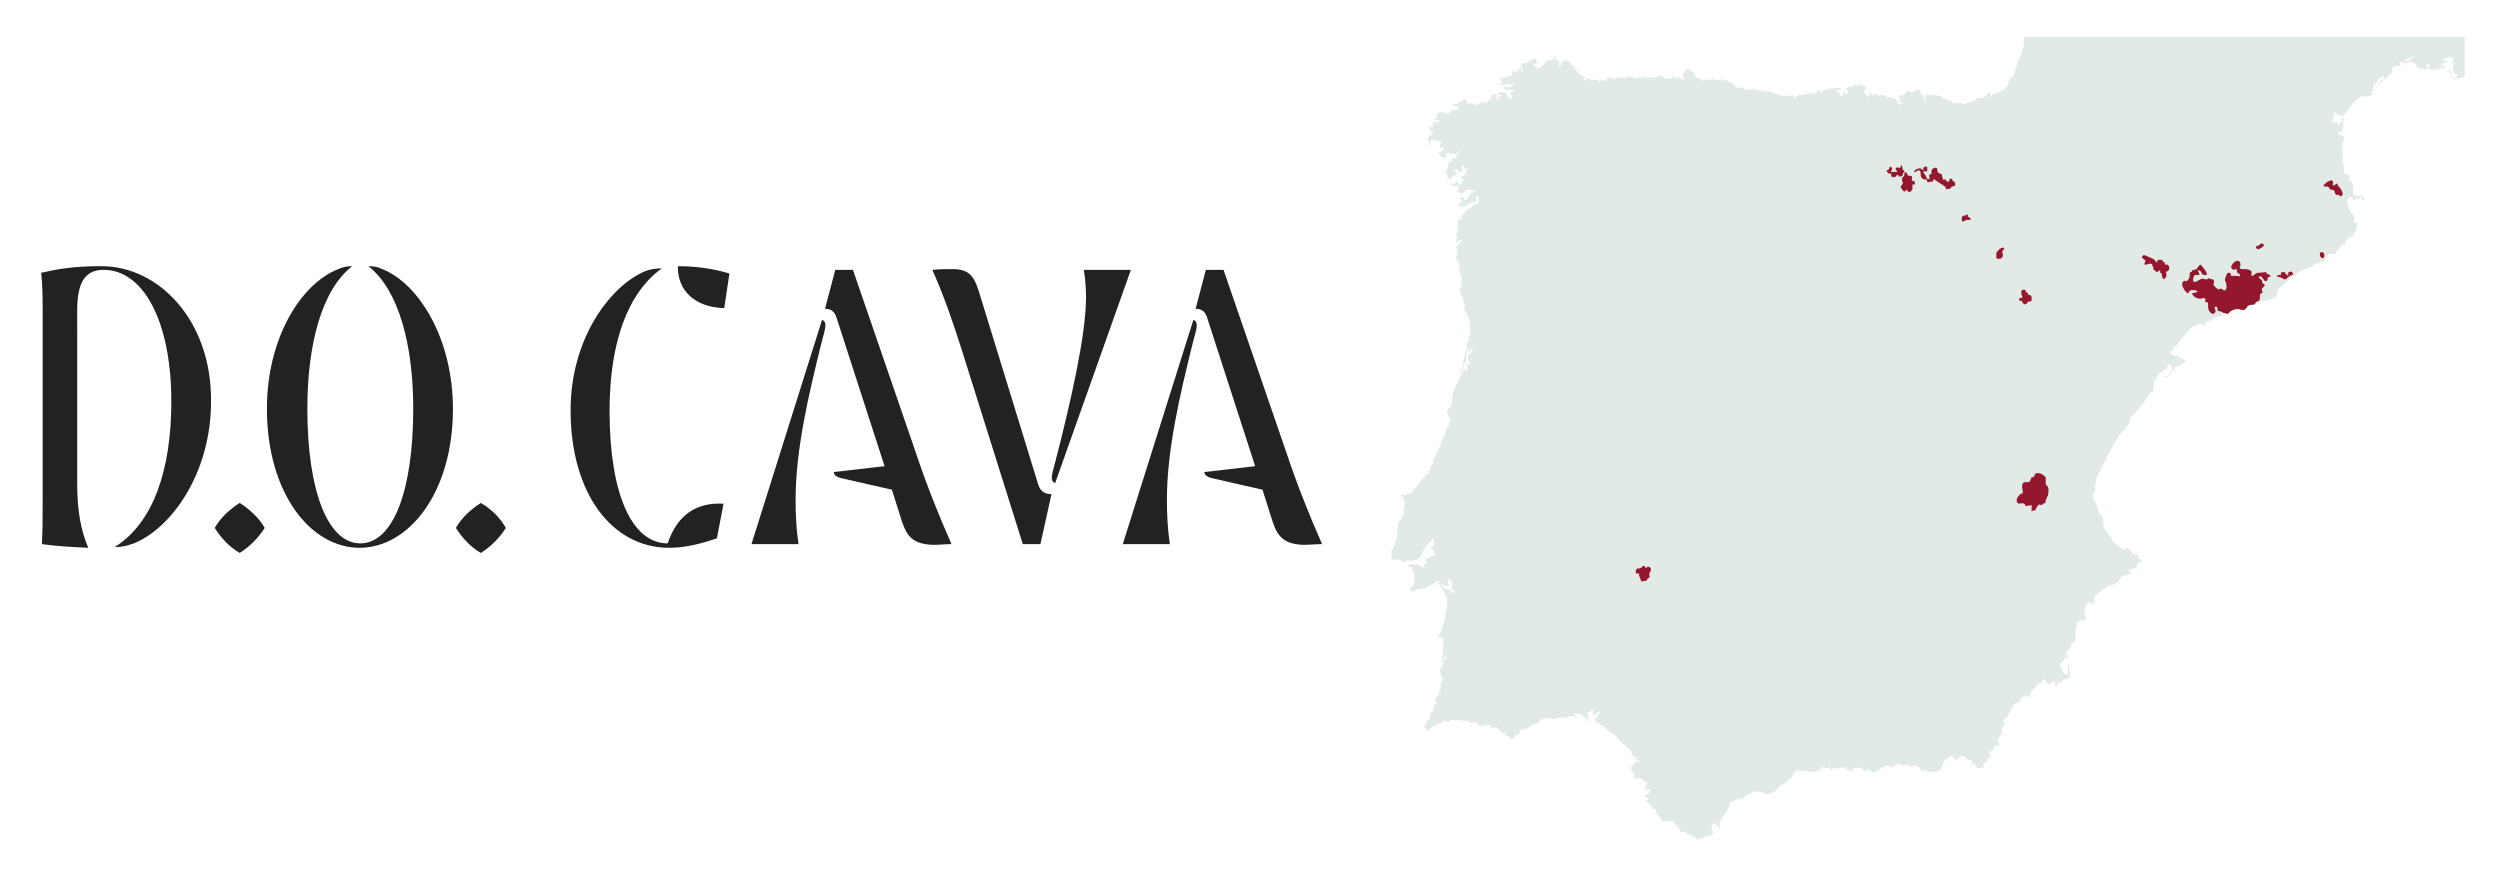
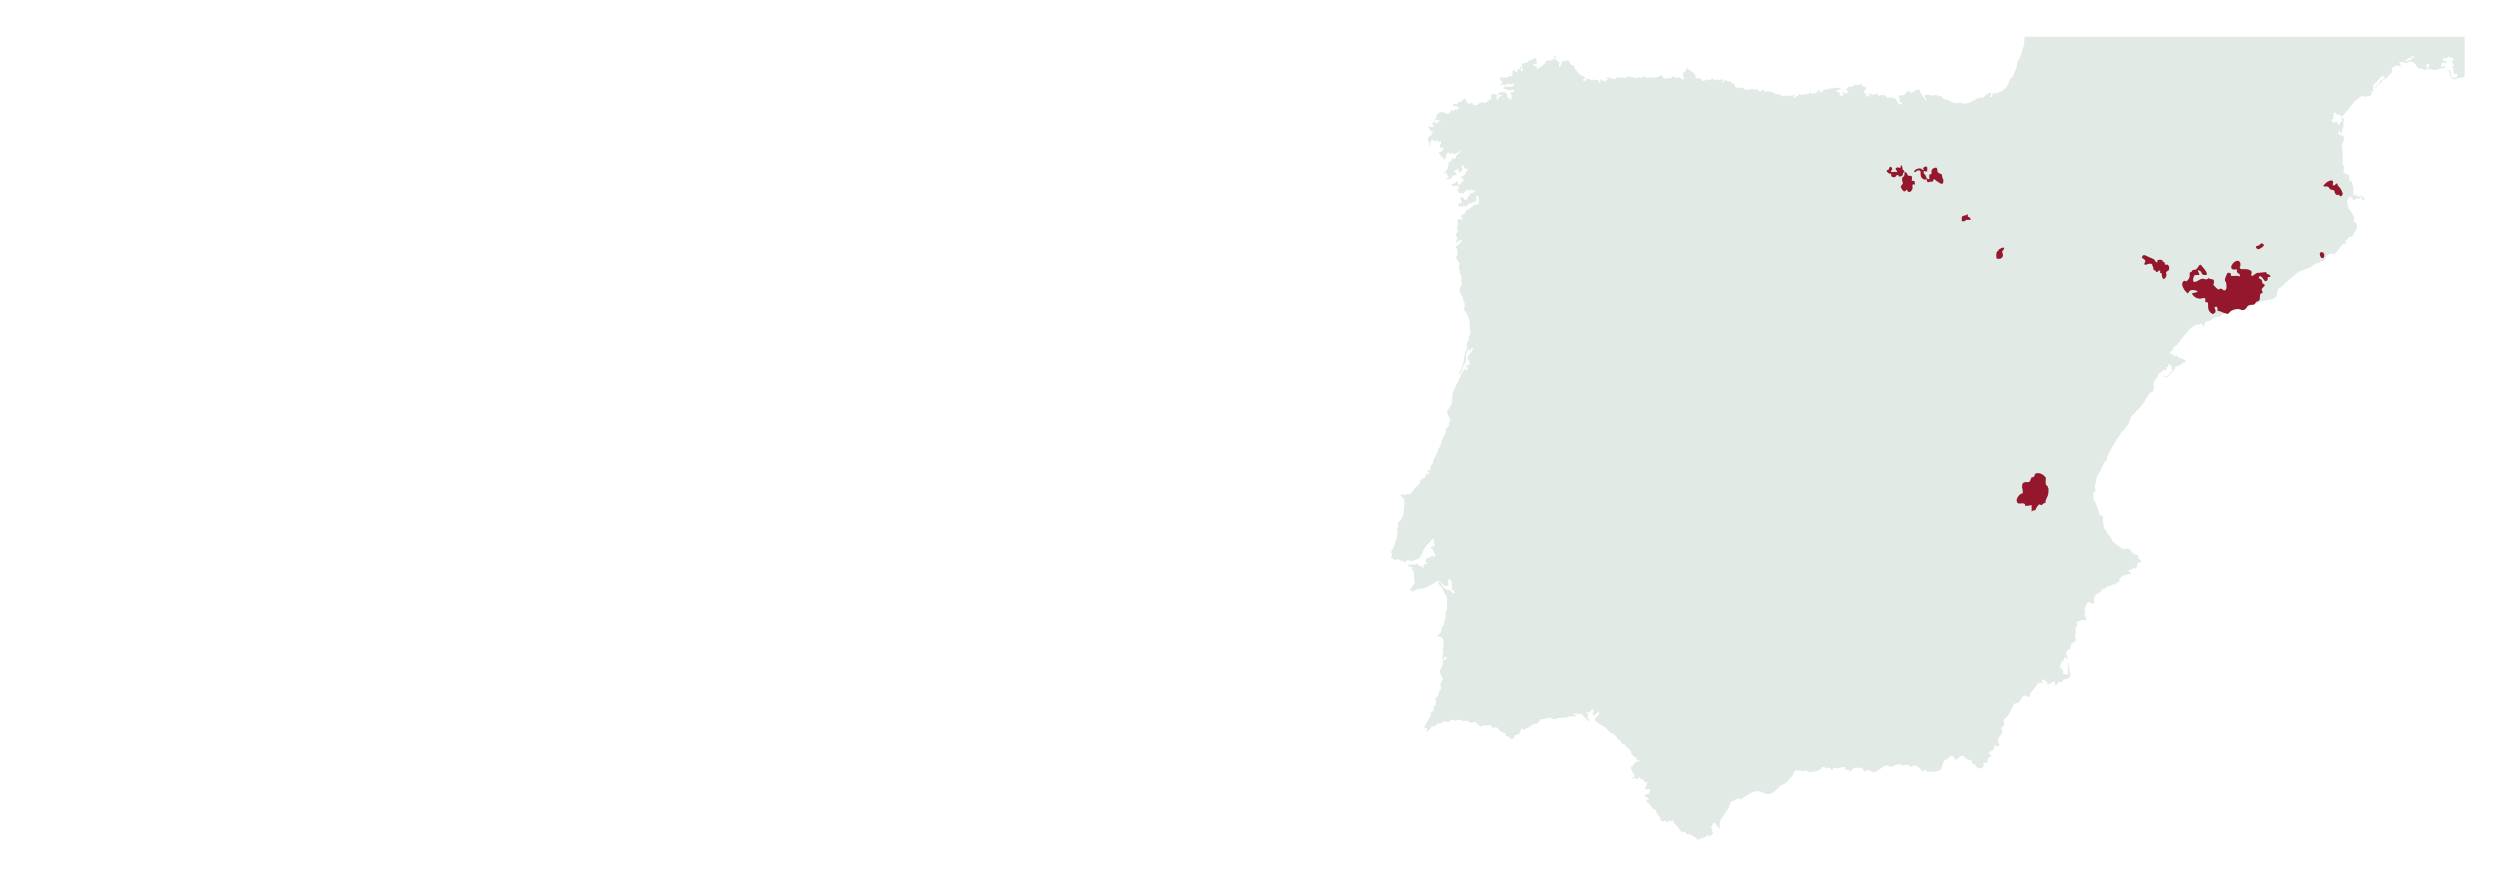
<svg xmlns="http://www.w3.org/2000/svg" version="1.1" id="Capa_1" x="0px" y="0px" viewBox="0 0 340 120" style="enable-background:new 0 0 340 120;" xml:space="preserve">
  <style type="text/css">
	.st0{fill:#E2EAE6;}
	.st1{fill:#222221;}
	.st2{fill:#94172D;}
</style>
  <g>
    <path class="st0" d="M320.9,26.6c0,0.1,0.1,0.1,0.1,0.2c0,0.2-0.2,0.2-0.3,0.3c-0.1-0.1-0.1-0.1-0.2-0.2c-0.1,0.1-0.1,0.3-0.3,0.3   c-0.3,0-0.3-0.3-0.5-0.5c-0.3,0.2-0.5,0.5-0.5,0.8c0,0.1,0.1,0.2,0.1,0.3c0,0.9,0.9,1.2,0.9,2c0,0.1-0.1,0.1-0.1,0.2   c0,0.2,0.2,0.2,0.3,0.3c0.2,0.2,0.1,0.4,0.1,0.7c0,0.4-0.4,0.5-0.4,0.9c-0.1,0.1-0.1,0.3-0.3,0.3c-0.1,0-0.3,0-0.4,0.1   c-0.1,0.2-0.2,0.3-0.4,0.4c0,0.2,0,0,0,0.2c0,0.1,0,0.3-0.1,0.3s-0.1,0-0.2,0c-0.2,0-0.2,0.2-0.3,0.3c-0.3,0.3-0.4,0.5-0.7,0.8   c-0.1,0.1-0.2,0.3-0.4,0.3c-0.1,0-0.1-0.1-0.2-0.1c-0.5,0-0.8,0.4-0.9,0.8c-0.1,0.2-0.3,0.2-0.5,0.2s-0.2,0.3-0.4,0.3   c-0.2,0-0.4,0-0.6,0.2c-0.4,0.4-0.8,0.5-1.4,0.7c-0.2,0.1-0.4,0.1-0.5,0.2c-0.4,0.2-0.7,0.5-1.1,0.8c-0.5,0.4-0.8,0.7-1.3,1.2   c-0.2,0.2-0.5,0.2-0.6,0.5c-0.2,0.4,0,0.8-0.4,1.1c-0.5,0.3-0.9,0.2-1.4,0.4c-0.7,0.1-1,0.3-1.6,0.5c-0.3,0.1-0.3,0.3-0.6,0.3   c-0.1,0-0.2,0-0.3,0c-0.6,0-0.9,0.5-1.6,0.5h-0.5c-0.1,0-0.2,0.2-0.3,0.2c-0.1,0.1-0.3,0-0.4,0.1c-0.5,0.2-0.6,0.6-1.2,0.6   c-0.4,0-0.5,0.3-0.9,0.5c-0.2,0.1-0.4,0-0.6,0.2c-0.2,0.1-0.2,0.3-0.2,0.6h-0.1c-0.2-0.1-0.2-0.3-0.3-0.4l-0.2,0.1h-0.1   c-0.2,0.1-0.4,0-0.7,0.2c-0.6,0.3-0.8,0.8-1.3,1.3c-0.4,0.5-0.7,0.8-1,1.3c-0.1,0.2-0.4,0.1-0.5,0.3c-0.1,0.1,0,0.2,0,0.3   c-0.2,0.2-0.5,0.3-0.5,0.5c0,0.1,0.2,0.1,0.3,0.2c0.2,0.1,0.2,0.2,0.4,0.2c0.1,0,0.1,0,0.2-0.1c0-0.1-0.1-0.2-0.2-0.3   c0.2,0.2,0.2,0.4,0.5,0.6c0.4,0.2,0.7,0.2,1,0.5v0.1c-0.2,0-0.3,0.1-0.5,0.2c-0.2,0.2-0.3,0.3-0.6,0.4c-0.2,0-0.3,0-0.4,0.1   c-0.1,0.1,0,0.3-0.1,0.4c-0.2,0.2-0.3,0.3-0.5,0.5c-0.2,0.3-0.3,0.5-0.7,0.5c-0.1,0-0.3-0.1-0.3-0.2c0,0,0,0,0-0.1   c0.1,0.1,0.2,0.2,0.4,0.2c0.3,0,0.4-0.3,0.5-0.5s0.4-0.2,0.4-0.5c-0.1,0-0.2,0-0.2-0.2c0-0.1,0.1-0.1,0.1-0.2   c0-0.1-0.1-0.1-0.2-0.1c-0.1-0.1-0.2-0.2-0.3-0.2s-0.1,0.1-0.1,0.1c0,0.1,0.1,0.1,0.1,0.2c0,0.1,0,0.1,0,0.1h-0.1h-0.1l-0.1,0.1   c0,0.1,0.1,0.1,0.1,0.2v0.1c-0.1,0-0.1,0-0.1,0c-0.1,0-0.1,0-0.2,0c-0.1,0-0.2,0.1-0.3,0.2c-0.2,0.2-0.5,0.2-0.6,0.5   c-0.1,0.5-0.6,0.7-0.6,1.2V53c0,0.3-0.3,0.3-0.6,0.5c-0.2,0.2-0.1,0.4-0.3,0.5c-0.2,0.2-0.2,0.4-0.4,0.7c-0.1,0.2-0.2,0.2-0.3,0.4   c-0.4,0.5-0.7,0.7-1.1,1.2c-0.1,0.2-0.4,0.2-0.4,0.5c-0.2,0.5-0.2,0.9-0.7,1.3c-0.1,0.3-0.3,0.4-0.5,0.6c-0.2,0.3-0.3,0.5-0.5,0.7   c-0.6,1-0.9,1.5-1.5,2.6c-0.1,0.2,0,0.4-0.1,0.6c-0.1,0.2-0.3,0.2-0.4,0.4c0,0.3-0.2,0.3-0.3,0.7c-0.2,0.6-0.7,0.9-0.7,1.6   c0,0.4-0.2,0.5-0.2,0.9c0,0.2,0.1,0.2,0.1,0.4c0,0.3-0.3,0.3-0.3,0.6v0.5c0,0.4,0.3,0.5,0.4,0.9c0.1,0.3,0.2,0.5,0.3,0.8   c0,0.2,0,0.3,0.1,0.5s0.4,0.2,0.5,0.4c0.1,0.1,0,0.1,0,0.3V71c0,0.1,0.1,0.2,0.1,0.4c0,0.1,0,0.2,0,0.3c0,0.2,0.2,0.3,0.3,0.4   c0.2,0.3,0.2,0.6,0.5,0.8c0.3,0.2,0.2,0.5,0.5,0.8c0.4,0.4,0.7,0.5,1.2,0.9c0.1,0.1,0.1,0.1,0.2,0.1c0.2,0,0.3-0.1,0.5-0.1   c0.5,0,0.5,0.6,1,0.8c0.2,0.1,0.5,0,0.5,0.2v0.2c0,0.3,0.4,0.3,0.4,0.5c0,0.1,0,0.2-0.1,0.2s-0.1,0-0.2,0c-0.4,0-0.1,0.8-0.5,0.8   c-0.1,0-0.1-0.1-0.1-0.1c-0.1,0-0.2,0.1-0.3,0.2c-0.2,0.1-0.5,0-0.5,0.3v0.1c0.1,0,0.3,0,0.3,0.2c0,0.1-0.2,0-0.2,0.1   c-0.2,0-0.1,0-0.3,0c-0.1,0-0.1,0.1-0.1,0.1l-0.1,0.1c-0.1,0-0.1-0.1-0.2-0.1c-0.1,0-0.2,0.1-0.3,0.2c-0.2,0.2-0.4,0.3-0.4,0.5   c0,0.1,0.1,0.1,0.1,0.1c-0.2,0.2-0.4,0.2-0.6,0.4l-0.1,0.1c-0.1,0-0.2,0-0.3,0c-0.2,0-0.2,0.2-0.3,0.2c-0.1,0.1-0.2,0-0.3,0   c-0.2,0-0.2,0.2-0.3,0.3c-0.1,0.1-0.3,0-0.4,0.1c-0.2,0.1-0.2,0.3-0.3,0.4c-0.5,0.2-0.9,0.5-0.9,1V82c-0.1,0.1-0.2,0.1-0.3,0.1   s-0.2-0.2-0.3-0.2c-0.3,0-0.4,0.2-0.5,0.5c-0.1,0.2-0.2,0.3-0.2,0.5c0,0.1,0.1,0.2,0.1,0.3c0,0.2-0.1,0.2-0.1,0.4   c0,0.2,0.2,0.3,0.2,0.5s-0.1,0.3-0.2,0.3s-0.1-0.1-0.2-0.1c-0.2,0-0.2,0.1-0.3,0.1c-0.2,0.1-0.6,0-0.6,0.3v0.1c0.1,0,0.1,0,0.1,0   s0,0,0.1,0c-0.1,0.2-0.1,0.3-0.3,0.5c0,0.3,0,0.4,0,0.7v0.3l-0.1,0.3c0,0.2,0.1,0.2,0.1,0.4c0,0.3-0.3,0.3-0.5,0.5   c-0.2,0.2-0.2,0.4-0.2,0.7c-0.3,0.1-0.6,0.3-0.6,0.7c0,0.1,0.2,0.5,0.2,0.6v0.1c0,0.1-0.4-0.3-0.4-0.2c0,0.1-0.1,0.1-0.1,0.2l0,0   c0,0.1,0,0.3-0.2,0.3c-0.2,0.1-0.2,0.4-0.3,0.5c-0.1,0.2,0,0.5,0.2,0.6c0.2,0.1,0.2,0.4,0.2,0.6s0.6,0,0.6,0.2c0.1,0,0-1.2,0-1.6   c0-0.2,0.1,0.1,0.1,0.2s0.3,1.4,0.3,1.5c-0.2,0.3-0.5,0.5-0.8,0.5c-0.2,0-0.3,0.4-0.5,0.4c-0.1,0-0.1-0.1-0.2-0.1   c-0.3,0-0.2,0.5-0.5,0.5c-0.1,0-0.1-0.1-0.2-0.1l0.1-0.3l-0.1-0.1c-0.4,0-0.5,0.4-0.9,0.4c-0.1,0-0.1-0.1-0.1-0.1   c0-0.1,0-0.2,0-0.3c-0.3,0-0.3-0.3-0.6-0.3c-0.1,0-0.1,0.1-0.1,0.1c0,0.1,0.1,0.2,0.1,0.3c-0.3,0.1-0.5,0.1-0.7,0.2   c-0.3,0.6-0.7,0.8-1,1.4c0,0.2,0,0.4-0.2,0.4c-0.2,0-0.2-0.2-0.4-0.2c-0.6,0-0.6,0.6-1,1c-0.2,0.1-0.4,0-0.5,0.1   c-0.2,0.1-0.2,0.3-0.3,0.5c-0.3,0.4-0.3,0.7-0.6,1.1c-0.2,0.3-0.6,0.4-0.6,0.8c0,0.2,0.1,0.2,0.1,0.4c0,0.3-0.4,0.3-0.4,0.6   c0,0.1,0.1,0.2,0.1,0.3c0,0.6-0.6,0.8-0.6,1.4c0,0.2,0.2,0.3,0.2,0.5c0,0.1-0.1,0.2-0.2,0.2s-0.2-0.1-0.3-0.1s-0.1,0-0.2,0v0.3   c0,0.4-0.7,0.4-0.7,0.7c0,0.2,0.3,0.2,0.3,0.4c0,0.1-0.2,0.1-0.3,0.2c-0.2,0.2-0.1,0.5-0.3,0.7c-0.2,0.1-0.5,0-0.5,0.2   c0,0.1,0.1,0.1,0.1,0.2c0,0.3-0.4,0.4-0.7,0.4c-0.3,0-0.3-0.3-0.5-0.5c-0.1-0.1-0.4-0.1-0.4-0.2c-0.1-0.1,0.1-0.3-0.1-0.4   c-0.1-0.1-0.3,0-0.5-0.1c-0.3-0.2-0.4-0.5-0.8-0.5c-0.4,0-0.5,0.5-0.8,0.5c-0.3,0-0.2-0.5-0.5-0.5c-0.3,0-0.4,0.2-0.6,0.4   c-0.2,0.1-0.4,0.1-0.5,0.3c-0.3,0.4-0.2,0.9-0.6,1.3h-0.1c-0.3,0-0.4,0.2-0.7,0.2c-0.2,0-0.3-0.1-0.4-0.1s-0.2,0.1-0.4,0.1   c-0.2,0-0.2-0.3-0.4-0.3c-0.2,0-0.2,0.2-0.4,0.2c-0.1,0-0.1-0.2-0.2-0.3c-0.3-0.3-0.5-0.5-0.9-0.5c-0.2,0-0.2,0.2-0.4,0.2   c-0.2,0-0.3-0.3-0.5-0.3c-0.3,0-0.4,0.1-0.7,0.1c-0.2,0-0.3-0.2-0.4-0.2c-0.5,0-0.7,0.4-1.2,0.4c-0.2,0-0.2-0.2-0.4-0.2   c-0.8,0-1.1,0.9-2,0.9c-0.3,0-0.4-0.3-0.7-0.3c-0.1,0-0.2,0.2-0.3,0.2c-0.3,0-0.3-0.3-0.5-0.5l-0.2,0.1c-0.1,0-0.2-0.1-0.3-0.1   c-0.3,0-0.5,0-0.8,0.2c-0.1,0.1-0.1,0.3-0.3,0.3c-0.1,0-0.2-0.1-0.2-0.3c-0.1,0-0.1,0.1-0.2,0.1c-0.1,0-0.3-0.1-0.3-0.2   s0-0.2-0.1-0.2c-0.4,0-0.6,0.2-1,0.2c-0.1,0-0.2-0.1-0.3-0.1c-0.2,0-0.2,0.3-0.4,0.3s-0.2-0.3-0.3-0.3c-0.2,0-0.3,0.1-0.4,0.1   c-0.1,0-0.1-0.1-0.1-0.1c-0.1,0-0.2-0.1-0.3-0.1c-0.3,0-0.3,0.2-0.5,0.4c-0.5,0.2-0.8,0.3-1.4,0.3c-0.2,0-0.3-0.2-0.6-0.2   c-0.2,0-0.3,0.1-0.4,0.1c-0.1,0-0.2-0.1-0.3-0.1c-0.3,0-0.6-0.1-0.8,0.2c-0.2,0.2-0.1,0.5-0.3,0.6c-0.4,0.3-0.5,0.7-1,1   c-0.3,0.2-0.5,0.1-0.7,0.4c-0.5,0.5-0.9,1-1.6,1c-0.5,0-0.8-0.4-1.3-0.4c-0.8,0-1.2,0.4-1.9,0.8c-0.2,0.1-0.3,0.3-0.5,0.3   c-0.1,0-0.2-0.1-0.3-0.1c-0.3,0-0.4,0.3-0.6,0.3c-0.7,0.1-0.5,0.9-1,1.4c-0.2,0.2-0.2,0.4-0.3,0.5c-0.3,0.4-0.5,0.6-0.6,1.1   c-0.1,0.3,0.1,0.6-0.1,0.9c0-0.2-0.1-0.3-0.3-0.5c-0.1-0.1-0.2-0.4-0.4-0.4c-0.1,0-0.2,0.2-0.2,0.3c-0.1,0.1-0.2,0.2-0.2,0.3   c0,0.1,0.2,0.2,0.2,0.3l-0.1,0.1c0,0.2,0.2,0.2,0.2,0.3c0,0.2-0.3,0.3-0.3,0.5c-0.1,0-0.1,0-0.2,0c-0.1,0-0.1-0.1-0.2-0.1   c-0.2,0-0.3,0.2-0.5,0.3c-0.3,0.1-0.6,0.1-0.9,0.3h-0.1c0-0.2-0.2-0.3-0.4-0.4c-0.1-0.1-0.2-0.2-0.4-0.2c-0.1,0-0.1-0.2-0.2-0.2   c-0.1,0-0.1,0.1-0.2,0.1c-0.3,0-0.3-0.4-0.6-0.4c-0.1,0-0.1,0.1-0.2,0.1c-0.5-0.3-0.5-0.8-1-1.1c-0.2-0.1-0.1-0.5-0.3-0.5   c-0.1,0-0.1,0.1-0.2,0.1c-0.1,0-0.1-0.1-0.2-0.1c-0.2,0-0.2,0.2-0.4,0.2c-0.1,0-0.1-0.2-0.3-0.2c-0.1,0-0.1,0.1-0.2,0.1   c-0.5,0-0.4-0.7-0.8-1c-0.2-0.1-0.1-0.4-0.2-0.5c-0.1-0.2-0.4-0.1-0.5-0.3v-0.1c0-0.1-0.1-0.1-0.2-0.2c-0.1-0.1-0.2-0.3-0.3-0.4   s-0.3-0.1-0.3-0.3c0-0.1,0-0.2,0.1-0.2l0.1,0.1c0.1,0,0.1-0.1,0.1-0.1c0-0.2-0.3-0.3-0.5-0.3v-0.2c0-0.2,0.3-0.2,0.4-0.2   c0.2,0,0.3-0.3,0.3-0.5c0-0.1,0-0.1,0-0.2c0,0,0,0-0.1,0c-0.2,0-0.3,0.1-0.4,0.1c-0.1,0-0.2-0.1-0.2-0.2s0.1-0.2,0.2-0.2   c0-0.1-0.1-0.2-0.1-0.2c0.2-0.1,0.2-0.2,0.2-0.4v-0.1c-0.1,0-0.1,0.1-0.2,0.1c-0.2,0-0.2-0.2-0.3-0.3c-0.1-0.2-0.3-0.1-0.4-0.2   c-0.1-0.1-0.1-0.2-0.2-0.2c-0.2,0-0.1,0.3-0.3,0.3c-0.1,0-0.1-0.2-0.3-0.2c-0.1,0-0.1,0.1-0.2,0.1H222v-0.1c0-0.1,0.3-0.1,0.3-0.2   c0-0.5-0.5-0.7-0.5-1.2c0-0.1,0.1-0.1,0.2-0.2c0.2-0.2,0.2-0.4,0.5-0.6c0.2-0.1,0.3,0,0.5-0.1v-0.1h-0.4v-0.2   c-0.1-0.2-0.3-0.3-0.5-0.4c-0.3-0.2-0.2-0.5-0.4-0.8c-0.3-0.3-0.5-0.4-0.7-0.7c-0.1-0.1-0.3-0.1-0.4-0.2c-0.2-0.1-0.1-0.3-0.3-0.4   s-0.3-0.2-0.4-0.4c-0.2-0.4-0.5-0.5-0.9-0.7c-0.4-0.3-0.5-0.6-0.9-0.8c-0.4-0.2-0.6-0.4-0.9-0.6c-0.1-0.1-0.3-0.1-0.3-0.3   c0-0.4,0.6-0.5,0.6-1c0-0.1,0-0.1,0-0.2c-0.2,0.2-0.3,0.3-0.5,0.4c-0.1,0-0.1,0.2-0.2,0.2c-0.1,0-0.2-0.1-0.2-0.2   c0-0.2,0.1-0.2,0.1-0.4v-0.2h-0.1c-0.1,0.1-0.2,0.1-0.3,0.1c0,0,0,0,0,0.1s-0.1,0.2-0.2,0.2c-0.2,0-0.3,0-0.4-0.1v0.1   c0.1,0.2,0.3,0.1,0.3,0.3l-0.1,0.3c0,0.2,0.3,0.3,0.3,0.5v0.1c-0.1-0.1-0.2-0.1-0.3-0.2c-0.2-0.2-0.4-0.3-0.6-0.5   c-0.1-0.1-0.1-0.3-0.3-0.3c-0.1,0-0.2,0-0.3,0c-0.2,0-0.3-0.1-0.5-0.1c-0.1,0-0.1,0-0.2,0.1c0,0.1,0.1,0.1,0.2,0.1   c0.1,0,0.2,0,0.2,0.1l-0.1,0.1h-0.4c-0.1,0-0.1,0-0.2,0c-0.4,0-0.5,0.2-0.9,0.2h-0.5c-0.4,0-0.6,0.2-1,0.2c-0.2,0-0.3-0.2-0.6-0.2   s-0.5,0.2-0.8,0.2c-0.1,0-0.1,0-0.2,0c-0.3,0-0.3,0.3-0.5,0.5s-0.4,0.1-0.7,0.2c-0.4,0.2-0.5,0.5-1,0.6c-0.1,0.1-0.1,0.2-0.2,0.2   c-0.1,0-0.1-0.2-0.2-0.2c-0.3,0-0.3,0.4-0.5,0.7c-0.2,0.2-0.5,0.1-0.7,0.3l0.1,0.2c-0.1,0.1-0.2,0.2-0.4,0.2s-0.3-0.2-0.4-0.3   c-0.2-0.1-0.5-0.1-0.5-0.3c0.1,0,0.1,0,0.1,0s0,0,0-0.1v-0.1c-0.4,0-0.6-0.1-0.8-0.3c-0.2-0.2-0.3-0.5-0.6-0.5   c-0.1,0-0.2,0.1-0.3,0.1c-0.3,0-0.2-0.4-0.5-0.4c-0.1,0-0.2,0.1-0.3,0.1l-0.3-0.1c-0.2,0-0.3,0.2-0.5,0.2c-0.5,0-0.6-0.6-1-0.6   c-0.2,0-0.2,0.1-0.4,0.1c-0.3,0-0.4-0.3-0.7-0.3c-0.1,0-0.2,0.1-0.4,0.1c-0.1,0-0.1-0.2-0.2-0.2c-0.1,0-0.1,0.1-0.2,0.1   c-0.1,0-0.1,0-0.1-0.1c-0.3,0-0.4,0.1-0.6,0.1c-0.1,0-0.2-0.1-0.4-0.1c-0.3,0-0.3,0.3-0.6,0.3c-0.2,0-0.2-0.1-0.4-0.1   c-0.3,0-0.4,0.3-0.6,0.3c-0.1,0-0.2,0-0.3,0c-0.3,0-0.3,0.4-0.6,0.4h-0.1c-0.4,0-0.4,0.6-0.8,0.6H194v-0.1c0-0.1,0.1-0.1,0.1-0.2   c0,0,0-0.1-0.1-0.1c0,0,0,0-0.1,0h-0.2v-0.1c0.2-0.5,0.4-0.7,0.6-1.1c0.1-0.2,0.3-0.3,0.3-0.6c0-0.1-0.1-0.1-0.1-0.2   s0.2-0.1,0.3-0.2c0.2-0.2,0.2-0.4,0.2-0.7c0-0.2,0.3-0.2,0.3-0.3c0-0.1,0-0.1,0-0.1c0-0.1,0-0.1,0-0.2c0-0.2-0.1-0.3-0.1-0.4   c0-0.2,0.3-0.3,0.4-0.5c0.1-0.1,0-0.2,0.1-0.4c0-0.3,0.3-0.4,0.3-0.7c0-0.1-0.1-0.2-0.1-0.4c0-0.3,0.3-0.4,0.3-0.8v-0.2   c-0.1,0-0.2,0-0.2-0.1s0-0.1,0-0.2c0-0.2-0.2-0.2-0.2-0.4c0-0.4,0.3-0.6,0.4-1c0.1-0.2,0-0.3,0-0.5c0.1-0.2,0.4-0.2,0.5-0.3v-0.1   c0-0.1,0-0.1-0.1-0.2h-0.1c-0.1,0.1-0.1,0.3-0.3,0.3h-0.1v-0.1c0-0.1,0.1-0.2,0.1-0.3c0-0.1,0-0.1,0-0.2l0.1-0.5   c0-0.1-0.1-0.1-0.1-0.2s0-0.2,0.1-0.3v-0.6c0-0.3,0-0.5-0.2-0.7c-0.2-0.1-0.6-0.1-0.6-0.3c0-0.1,0.2-0.1,0.3-0.2   c0.3-0.3,0.2-0.6,0.3-0.9c0.1-0.2,0.3-0.3,0.3-0.5v-0.3c0-0.2,0.2-0.3,0.2-0.6c0-0.3,0-0.4,0-0.7c0.1-0.2,0.2-0.3,0.2-0.6v-1.1   c0-0.5-0.4-0.7-0.5-1.2c-0.2-0.3-0.2-0.4-0.4-0.6c-0.1-0.2-0.3-0.2-0.3-0.5c0,0,0,0,0-0.1c0.5,0.1,0.4,0.7,0.9,0.9v0   c0.1,0,0.2,0.2,0.3,0.2s0.1,0,0.2,0c0.2,0,0.3,0.2,0.5,0.4c0.1,0.1,0.3,0,0.4,0.1c-0.1-0.2-0.1-0.3-0.2-0.4   c-0.1-0.1-0.3-0.1-0.3-0.2s0.1-0.2,0.1-0.3c0-0.2-0.1-0.2-0.1-0.4s0.2-0.2,0.2-0.3c0,0,0,0-0.1,0s-0.1,0-0.2,0c0-0.1,0-0.2-0.1-0.4   c-0.2,0.1-0.3,0.2-0.3,0.4l0.1,0.4c0,0.1-0.1,0.2-0.3,0.2c-0.5,0-0.7-0.7-1.2-0.7c-0.2,0-0.2,0.2-0.3,0.2c-0.5,0.3-0.7,0.4-1.2,0.7   c-0.6,0.3-1.2,0-1.7,0.5h-0.5v-0.1c0-0.5,0.6-0.7,0.6-1.2c0-0.2-0.1-0.3-0.1-0.6V78c0-0.4-0.3-0.5-0.3-0.9c-0.3,0-0.5,0-0.6-0.3   c0.2,0,0.3,0,0.5,0c0.1,0,0.1-0.1,0.1-0.1c0.1,0,0.1,0.1,0.3,0.1c0.1,0,0.2-0.1,0.3-0.1s0.1,0,0.2,0c0,0.2,0.3,0.3,0.5,0.3   c0.1,0,0.2,0.2,0.3,0.2c0,0,0.1,0,0.1-0.1s-0.1-0.1-0.1-0.2s0.1-0.2,0.2-0.2h0.1c0.1,0,0.1,0,0.2,0v-0.1c-0.1-0.1-0.2-0.1-0.2-0.2   c0-0.2,0-0.4,0.2-0.5c0.1-0.1,0.3,0,0.4-0.1c0.1-0.1,0.2-0.2,0.3-0.2s0.2,0.1,0.3,0.1s0.1-0.1,0.1-0.2c0-0.2-0.2-0.2-0.2-0.4   c-0.1-0.2-0.1-0.5-0.4-0.5c0-0.1,0-0.1,0-0.1c0-0.2,0.5-0.1,0.5-0.4c0-0.1-0.1-0.2-0.1-0.3c0-0.1,0-0.2,0-0.4c0,0,0-0.1-0.1-0.1   c-0.3,0.1-0.3,0.4-0.5,0.5c-0.4,0.4-0.7,0.7-0.9,1.2s-0.4,1.1-1,1.1c-0.2,0-0.2,0.2-0.4,0.2c-0.3,0-0.4-0.1-0.7-0.1   c-0.2,0-0.2,0.3-0.4,0.3c-0.1,0-0.1-0.1-0.2-0.2c-0.2-0.1-0.3,0-0.5-0.1c-0.1-0.1-0.1-0.2-0.2-0.2c-0.1,0-0.1,0.2-0.3,0.2   c-0.1,0-0.2-0.1-0.2-0.2c-0.2,0-0.4,0-0.4-0.2c0-0.1,0.1-0.2,0.1-0.3c0-0.2-0.1-0.2-0.1-0.4c0-0.2,0.1-0.3,0.2-0.4   c0.2-0.4,0.3-0.7,0.4-1.2c0-0.2,0.2-0.2,0.2-0.4c0-0.1,0-0.1,0-0.2v-0.2l0.1-0.3c0-0.2-0.1-0.2-0.1-0.4c0-0.2,0.2-0.3,0.2-0.4   s-0.1-0.2-0.1-0.3c0-0.3,0.2-0.4,0.4-0.6c0.2-0.4,0.4-0.6,0.4-1.1v-0.2c0-0.2,0.1-0.4,0.1-0.6v-0.5c0-0.3-0.1-0.5-0.3-0.7   c-0.1-0.1-0.2-0.1-0.2-0.2s0-0.1,0.1-0.2h0.1c0.1,0.1,0.2,0.1,0.3,0.1c0,0,0,0,0.1,0s0.1-0.1,0.2-0.1c0.1-0.1,0.2,0,0.3,0   c0.2,0,0.3-0.1,0.5-0.3c0.1-0.1,0.1-0.3,0.3-0.5c0.4-0.4,0.7-0.5,0.8-1.1c0.2-0.1,0.3-0.3,0.5-0.3h0.1c0.1-0.2,0-0.4,0.2-0.5   c0.1-0.1,0.4-0.1,0.4-0.2s0-0.1,0-0.1c-0.1,0-0.2,0-0.3,0v-0.1c0.1-0.1,0.3-0.1,0.4-0.3c0.1-0.2,0-0.3,0.1-0.5s0.3-0.2,0.3-0.4   c0-0.7,0.5-0.9,0.6-1.5c0.1-0.3,0.2-0.5,0.4-0.8s0-0.6,0.3-0.9c0.1-0.4,0.3-0.5,0.4-0.9c0-0.2,0-0.4,0.1-0.5   c0.1-0.2,0.4-0.3,0.4-0.6v-0.3c0-0.1,0.2-0.1,0.2-0.3c0-0.1-0.2-0.1-0.2-0.3c-0.1-0.3-0.3-0.5-0.3-0.8s0.3-0.4,0.4-0.6   c0.2-0.4,0.3-0.6,0.3-1V54c0-0.7,0.4-1.1,0.6-1.8c0.3-0.3,0.3-0.6,0.5-1s0.3-0.6,0.6-1h0.1v0.1c0,0.1,0,0.1,0,0.1   c0.2,0,0.3-0.2,0.3-0.4c0-0.1-0.2-0.1-0.2-0.1c0-0.1,0-0.1,0-0.2c0.2,0,0.5-0.1,0.5-0.3c0-0.3-0.3-0.4-0.3-0.7   c0-0.6,0.7-0.7,0.7-1.3c0-0.1,0-0.1-0.1-0.1c-0.2,0.2-0.2,0.4-0.4,0.6c0-0.2,0.1-0.3,0-0.5c-0.3,0.3-0.4,0.6-0.4,1v0.4   c0,0.5-0.3,0.7-0.4,1.1c-0.1,0.5-0.3,0.8-0.6,1.1c0-0.4,0.3-0.5,0.4-0.9c0.3-0.9,0.3-1.4,0.5-2.3c0-0.2,0.2-0.2,0.2-0.4v-0.7   c0-0.1,0.1-0.2,0.2-0.3c0.1-0.2,0-0.4,0.1-0.7c0.1-0.2,0.2-0.3,0.2-0.5s-0.1-0.3-0.1-0.4c0-0.1,0-0.2,0-0.3s0-0.2,0-0.3   c0-0.7-0.2-1.1-0.5-1.7c-0.1-0.2-0.3-0.3-0.3-0.5c0-0.1,0.1-0.2,0.1-0.3v-0.4c0-0.2-0.2-0.3-0.2-0.4v-0.3c0-0.2-0.1-0.2-0.2-0.4   c-0.1-0.3-0.3-0.4-0.3-0.7c0-0.4,0.3-0.6,0.3-1c0-0.2-0.1-0.2-0.1-0.4c0-0.1,0.1-0.2,0.1-0.3c0-0.3-0.2-0.5-0.3-0.8v-0.1   c0-0.3-0.1-0.4-0.1-0.7c0-0.1,0.1-0.2,0.1-0.3c0-0.2-0.2-0.2-0.2-0.4c-0.1-0.2-0.3-0.3-0.3-0.5c0-0.1,0.2-0.2,0.2-0.3v-0.3   c0-0.2,0-0.2,0-0.4s-0.2-0.2-0.2-0.4c0-0.1,0.1-0.1,0.2-0.2c0.3-0.3,0.5-0.4,0.7-0.8h-0.1c-0.2,0.1-0.3,0.1-0.5,0.2   c-0.1,0.1-0.1,0.2-0.2,0.2H198c0-0.1,0.1-0.2,0.1-0.3v-0.1c0-0.1,0.1-0.2,0.1-0.3S198,32.1,198,32c0-0.3,0.3-0.4,0.3-0.7   c-0.1,0-0.1,0-0.2,0c0.1-0.1,0.1-0.2,0.1-0.3c0-0.2,0.1-0.4,0.1-0.6c0-0.1-0.1-0.2-0.1-0.3c0-0.2,0.2-0.3,0.4-0.3   c0.1,0,0.1,0.1,0.2,0.1c0.1,0,0.1-0.1,0.1-0.2c-0.1,0-0.2-0.1-0.2-0.2c0-0.3,0.3-0.3,0.5-0.5c0.1-0.1,0.1-0.3,0.3-0.4   c0.3-0.2,0.5-0.3,0.8-0.6c0.2-0.1,0.2-0.2,0.4-0.2c0.1,0,0.2,0,0.3,0c0.2-0.4,0.1-0.6,0.1-1c0-0.1,0-0.1-0.1-0.2   c-0.1,0.1-0.3,0.1-0.3,0.3c0,0.1,0.1,0.1,0.1,0.2c0,0.2-0.1,0.4-0.3,0.4c-0.1,0-0.1,0-0.2,0c-0.2,0-0.2,0.2-0.4,0.2h-0.1   c-0.2,0-0.3,0.4-0.5,0.4c-0.1,0-0.1-0.1-0.2-0.2c-0.1,0.1-0.1,0.2-0.3,0.2c-0.1,0-0.1-0.1-0.2-0.1c-0.1,0-0.1,0.1-0.2,0.1   c0,0,0,0-0.1,0c0-0.2,0.1-0.3,0.1-0.5h0.1c0.1,0,0.2,0.1,0.2,0.2c0.1,0,0.1,0,0.1,0c0-0.1-0.1-0.1-0.1-0.2s0.1-0.1,0.1-0.1   c0-0.2-0.2-0.2-0.2-0.4c0-0.1,0-0.3,0.1-0.3s0.2,0.1,0.4,0.1c0,0.1,0,0.3,0.1,0.3c0.2,0,0.4-0.1,0.4-0.3c0-0.1,0-0.1,0.1-0.2   l0.1-0.1c0.1-0.1,0.1-0.3,0.2-0.3c0.3-0.1,0.6-0.1,0.6-0.4v-0.1c-0.1,0.1-0.2,0.1-0.3,0.1s-0.2-0.1-0.3-0.1s-0.1,0.1-0.2,0.1   c-0.1,0-0.1-0.1-0.2-0.1c-0.3,0-0.4,0.5-0.7,0.5c-0.1,0-0.1-0.1-0.1-0.1c-0.1,0-0.1,0.1-0.2,0.1c-0.2,0-0.2-0.3-0.4-0.4   c0.1-0.2,0.2-0.2,0.2-0.4c0-0.1,0-0.1,0-0.2c-0.3,0-0.4,0-0.7,0c-0.1,0-0.3,0-0.3-0.2s0.3-0.1,0.5-0.2c0.1-0.1,0.1-0.2,0.3-0.2   c0.1,0,0.1,0,0.1,0c0,0.2,0,0.3,0,0.4h0.2c0.2,0,0.2-0.2,0.3-0.3c0.1-0.2,0.3-0.2,0.3-0.4c-0.2,0-0.2-0.1-0.3-0.2l-0.1-0.1   c0-0.1,0-0.1,0-0.1c0.6,0,0.6-0.7,1-1.1c-0.1,0-0.2,0.1-0.3,0.1c-0.3,0-0.2-0.5-0.5-0.5c-0.1,0-0.1,0.1-0.1,0.2s0.1,0.2,0.1,0.3   c0,0.3-0.3,0.3-0.5,0.5c-0.1-0.2,0.1-0.5-0.1-0.5c-0.2,0-0.4,0.1-0.5,0.3v0.1c0.1,0,0.3,0.1,0.3,0.2c0,0.3-0.4,0.2-0.6,0.4   c-0.1,0.1,0,0.2-0.1,0.2c-0.2,0.1-0.3,0.2-0.5,0.2c-0.1,0-0.1,0-0.2-0.1l0.1-0.1c0.1,0,0.1,0,0.2,0V24c-0.1-0.1-0.2-0.2-0.2-0.3   c0-0.1,0-0.3-0.1-0.3s-0.1,0.2-0.2,0.2h-0.1v-0.1c0.2-0.3,0.5-0.4,0.5-0.7c0-0.1,0-0.2,0-0.2c0-0.1,0.1-0.1,0.1-0.2   c0-0.2,0-0.3,0.1-0.4s0.2,0,0.3-0.1s0-0.4,0.2-0.4c0.1,0,0.1,0.1,0.2,0.1c0.2,0,0.2-0.3,0.3-0.5c0.2-0.2,0.5-0.3,0.5-0.6v-0.1   c-0.2,0.1-0.2,0.4-0.4,0.4c0,0,0,0-0.1,0S198,21,197.9,21c-0.2,0-0.2-0.2-0.4-0.2c0,0,0,0-0.1,0c0,0.1-0.1,0.2-0.2,0.2   c-0.1,0-0.1,0-0.1-0.1s0-0.1,0.1-0.2c-0.2,0.1-0.5,0.1-0.5,0.4c0,0.1,0,0.1,0,0.2s-0.1,0.2-0.2,0.2v0.1c0,0,0,0.1-0.1,0.1   s-0.1,0-0.1,0c0-0.2,0-0.3-0.1-0.4l-0.1,0.1H196c0-0.2-0.1-0.2-0.2-0.4c0-0.1-0.1-0.1-0.1-0.2v-0.1c0.3,0,0.6-0.2,0.6-0.5   c0-0.1-0.1-0.1-0.1-0.2c-0.1,0-0.1,0.1-0.2,0.1c-0.1,0-0.2-0.1-0.2-0.2c0-0.2,0.2-0.3,0.2-0.6c0-0.1,0-0.1-0.1-0.1   s-0.2,0.1-0.3,0.1c0,0,0,0-0.1,0c0-0.1,0-0.2-0.1-0.3c-0.1,0.1-0.2,0.2-0.3,0.2S195,19,194.8,19c-0.4,0-0.1,0.7-0.5,0.9   c0-0.1,0.1-0.2,0.1-0.4c0-0.2-0.2-0.3-0.2-0.5s0.1-0.4,0.2-0.5c0.1-0.1,0.3,0,0.3-0.1s0-0.2,0-0.3c0.1-0.1,0.3-0.1,0.3-0.3v-0.1   c-0.1,0.1-0.2,0.2-0.3,0.2h-0.1c0-0.3-0.3-0.3-0.3-0.6c0-0.1,0-0.2,0.1-0.2c0,0.1,0.1,0.2,0.2,0.2c0.2,0,0.4,0,0.4-0.2   c0-0.1-0.2-0.1-0.2-0.3c0,0,0,0,0-0.1h0.1h0.1c0-0.1,0-0.1,0-0.2h0.1c0.1,0,0.1,0.3,0.3,0.3c0.1,0,0.1-0.2,0.1-0.2   c0.1-0.1,0.3-0.1,0.4-0.2h-0.1c-0.1,0-0.1-0.1-0.3-0.1c-0.1,0-0.1,0.1-0.2,0.1h-0.1v-0.2c0.2-0.3,0.1-0.5,0.3-0.7s0.3-0.2,0.5-0.3   c0.1,0,0.1,0.1,0.2,0.1c0.1,0,0.1,0,0.2,0c0.2,0,0.2,0.2,0.4,0.2s0.3-0.1,0.4-0.2c0.1-0.1,0.1-0.4,0.2-0.4h0.1c0,0.1,0,0.1,0,0.2   c0.2,0,0.2-0.2,0.4-0.2c0.1,0,0.1,0,0.2,0c0.1,0,0.3-0.1,0.3-0.3c-0.1,0-0.2-0.1-0.3-0.1c-0.2-0.1-0.5,0-0.5-0.2   c0-0.1,0.1-0.2,0.3-0.2c0.1,0,0.1,0.1,0.2,0.1c0.2,0,0.2-0.4,0.4-0.4c0.1,0,0.1,0.1,0.2,0.1c0.1,0,0.1-0.1,0.1-0.2   c0-0.1,0.2,0,0.2-0.1s0-0.2,0.1-0.2c0.4,0,0.3,0.7,0.7,0.7c0.1,0,0.2-0.1,0.3-0.1c0.2,0,0.2,0.3,0.4,0.3c0.5,0.1,0.6-0.4,1.1-0.4   c0.1,0,0.2,0.1,0.3,0.1c0.4,0,0.5-0.5,0.9-0.5V13c0-0.1,0.1-0.2,0.3-0.2s0.5,0,0.5,0.2s-0.1,0.2-0.1,0.3c0,0.2,0.1,0.3,0.3,0.3   c0-0.1-0.1-0.1-0.1-0.2c0-0.3,0.5-0.2,0.5-0.4c0,0,0-0.1-0.1-0.1s-0.1,0-0.2,0c-0.1,0-0.1,0-0.2-0.1c0.1-0.2,0.3-0.3,0.6-0.3   s0.7,0.2,0.7,0.5c0,0.1,0,0.2,0,0.3c0.1,0,0.2,0,0.3,0c0,0.1,0,0.2,0.1,0.3l0.1-0.1c0-0.1,0.1-0.2,0.1-0.3s0-0.1-0.1-0.1   c0.1,0,0.1,0,0.1-0.1s-0.2-0.2-0.2-0.3c0-0.2,0.3-0.2,0.5-0.2c0-0.1,0-0.2,0-0.3h-0.1c-0.1,0-0.2,0.1-0.3,0.1s-0.1-0.1-0.2-0.1   c-0.1,0-0.2,0.1-0.3,0.1c0,0,0,0-0.1,0v-0.2h-0.2c-0.1,0-0.2,0-0.2-0.2s0.3-0.1,0.5-0.1c0.1,0,0.2,0,0.3,0c0.3,0,0.6-0.1,0.6-0.4   c0,0,0,0,0-0.1c-0.2,0.1-0.4,0.2-0.6,0.2c-0.1,0-0.1-0.1-0.2-0.1c-0.2,0-0.2,0.2-0.4,0.2c-0.1,0-0.2-0.1-0.3-0.1s-0.2,0.1-0.3,0.1   s-0.1,0-0.2-0.1c0.2-0.1,0.4-0.1,0.4-0.3s-0.3-0.3-0.3-0.6c0-0.1,0-0.1,0.1-0.1s0.2,0.1,0.3,0.1s0.1-0.1,0.2-0.1   c0.1,0,0.2,0.1,0.3,0.1c0.2,0,0.1-0.3,0.3-0.3c0.1,0,0.1,0.1,0.2,0.1c0.2,0,0.3-0.2,0.3-0.4c0-0.1,0-0.2,0-0.4h0.2   c0.2,0,0.2,0.2,0.3,0.2c0.2,0,0.2-0.2,0.2-0.4c0.1,0,0.2,0,0.3,0c0-0.1,0-0.3,0.1-0.3c0,0,0.1,0,0.1,0.1s-0.1,0.2-0.1,0.3   s0.1,0.2,0.2,0.2c0,0,0,0,0.1-0.1c0-0.1-0.1-0.2-0.1-0.3h0.1v0c0-0.2-0.2-0.2-0.2-0.4c0-0.4,0.5-0.3,0.8-0.4   c0.2-0.1,0.1-0.2,0.3-0.3c0.1-0.1,0.3,0,0.4-0.1c0.1,0,0.1-0.2,0.2-0.2c0.1,0,0.1,0.1,0.1,0.1c0.1,0,0.1-0.1,0.2-0.1h0.1   c0,0.1-0.1,0.2-0.1,0.3c0,0.2,0.2,0.2,0.2,0.4c-0.1,0-0.2,0.1-0.3,0.1s-0.3,0-0.3,0.1c0,0.2,0.2,0.2,0.4,0.2   c0.1,0.1,0.1,0.2,0.2,0.4h0.1V9.3l0.5-0.3c0.1-0.2,0.3-0.2,0.4-0.4c0.1-0.2,0.2-0.4,0.5-0.4c0.2,0,0.3,0,0.5,0   c0-0.1,0.2-0.2,0.3-0.3c0-0.1,0-0.3,0.1-0.3s0.1,0,0.1,0v0.2c-0.1,0.1-0.2,0.2-0.1,0.4c0-0.1,0.1-0.1,0.1-0.2   c0.1,0.1,0.1,0.2,0.2,0.3c0.1,0.1,0.3,0.1,0.3,0.2c0,0.2-0.1,0.3-0.1,0.4c0,0.1,0,0.1,0,0.2h0.1c0.3-0.1,0.2-0.8,0.5-0.8   c0.1,0,0.1,0,0.2,0c0.1,0,0.2-0.1,0.4-0.1c0.3,0,0.2,0.4,0.5,0.6c0,0,0,0.1,0.1,0.1s0.1-0.1,0.1-0.1c0.2,0,0.1,0.2,0.2,0.4   c0.1,0.2,0.2,0.3,0.3,0.4c0.3,0.5,0.6,0.7,1.2,0.9c0,0.2-0.3,0.2-0.3,0.4V11c0.1,0,0.1,0,0.2,0c0.2,0,0.2-0.3,0.4-0.3   c0.3,0,0.4,0.2,0.6,0.2c0.1,0,0.2-0.1,0.3-0.1s0.1,0.1,0.3,0.1c0.1,0,0.2,0,0.3,0c0,0.1,0,0.2,0,0.3h0.3c0,0,0,0,0-0.1   s-0.1-0.1-0.1-0.2c0-0.1,0-0.1,0-0.1h0.1c0.1,0,0.1,0.1,0.2,0.1C218,11,218,11,218.1,11c0.2,0,0.4,0,0.6-0.2   c-0.1,0-0.1-0.1-0.2-0.2c0.1,0,0.1-0.1,0.2-0.1c0.2,0,0.2,0.2,0.3,0.2s0.1-0.1,0.1-0.1c0.1,0,0.2,0.1,0.3,0.1s0.1,0,0.1,0   c0.1,0,0.1,0.1,0.2,0.1c0.1-0.1,0.1-0.3,0.2-0.3c0.1,0,0.1,0.1,0.3,0.1c0.1,0,0.2-0.1,0.3-0.1c0.2,0,0.3,0.1,0.5,0.1   s0.2-0.2,0.4-0.2c0.5,0,0.7,0.2,1.1,0.2c0.1,0,0.2-0.1,0.4-0.1c0.1,0,0.2,0.1,0.3,0.1s0.1-0.2,0.3-0.2s0.3,0.2,0.5,0.2   c0.1,0,0.1-0.1,0.2-0.1c0.1,0,0.2,0.1,0.3,0.1s0.2-0.1,0.3-0.1h0.4c0.3,0,0.4-0.1,0.7-0.3c0.1,0.1,0.2,0.2,0.3,0.3s0.1,0.2,0.2,0.2   c0.2,0,0.3-0.1,0.5-0.1l0.2,0.1c0.2-0.1,0.3-0.3,0.5-0.3s0.2,0.2,0.4,0.2c0.1,0,0.2-0.1,0.3-0.1c0.3,0,0.3,0.3,0.6,0.3   c0.1,0,0.1-0.2,0.2-0.2c-0.1-0.1-0.2-0.1-0.2-0.3V10c0-0.2,0.2-0.2,0.3-0.3s0.1-0.3,0.3-0.4c0.4,0.4,0.7,0.4,1,0.8   c0.1,0.2,0,0.4,0.2,0.5c0.3,0.1,0.5,0,0.7,0.2v0.1c0.1,0.1,0.2,0.1,0.3,0.1c0.2,0,0.3-0.2,0.5-0.2c0.1,0,0.2,0.1,0.3,0.1   c0.2,0,0.2-0.2,0.4-0.2s0.2,0.2,0.4,0.2c0.1,0,0.1-0.1,0.2-0.1c0.1,0,0.2,0.1,0.3,0.1s0.2-0.1,0.3-0.1h0.2V11   c0,0.1-0.1,0.2-0.1,0.3c0.2-0.1,0.3-0.4,0.5-0.4s0.2,0.2,0.4,0.2c0.1,0,0.1-0.1,0.2-0.1c0.1,0,0.1,0.2,0.2,0.3   c0.1,0.1,0.2,0,0.3,0.1c0.2,0.1,0.1,0.5,0.3,0.5h0.4c0.1,0,0.1,0.1,0.1,0.1c0.1,0,0.2-0.1,0.3-0.1c0.2,0,0.3,0.3,0.5,0.3   c0.3,0,0.5,0,0.8-0.1c0.2,0,0.3,0.1,0.5,0.1c0.1,0,0.1-0.1,0.2-0.1c0.1,0,0.1,0.1,0.2,0.2c0.1,0.1,0.3,0.1,0.4,0.1   c0.1,0,0.1-0.2,0.2-0.2c0.2,0,0.3,0.3,0.5,0.3c0.1,0,0.1-0.1,0.2-0.1c0.1,0,0.2,0.1,0.3,0.1s0.1,0,0.2,0c0.3,0,0.4,0.3,0.7,0.3   c0.1,0,0.1,0,0.2,0c0.3,0,0.5,0.3,0.8,0.3c0.1,0,0.1-0.1,0.2-0.1c0.1,0,0.2,0.1,0.3,0.1s0.1-0.1,0.1-0.1c0.2,0,0.3,0,0.5,0   c0.1,0,0.2,0,0.4-0.1c0,0.1,0,0.1,0,0.1c-0.1,0-0.2,0.1-0.2,0.2c0,0.1,0.1,0.1,0.2,0.1c0.1,0,0.1-0.1,0.2-0.2   c0.1-0.1,0.2,0,0.3-0.1c0-0.1,0-0.2,0.1-0.2s0.2,0.1,0.3,0.1s0.1,0,0.2,0h0.1c0.1,0,0.1-0.1,0.2-0.1c0.1,0,0.2,0,0.4,0   c0.1,0,0.2-0.2,0.3-0.2s0.2,0.2,0.3,0.2s0.1-0.2,0.3-0.2c0.1,0,0.1,0.1,0.1,0.1c0.2,0,0.2-0.4,0.5-0.4c0.2,0,0.2,0.3,0.4,0.3   l0.1-0.1c0-0.1,0-0.1,0-0.2c0-0.1,0.2-0.1,0.3-0.1c0.2,0,0.3-0.1,0.5-0.1c0.1,0,0.2-0.1,0.3-0.1s0.1,0,0.2,0c0.1,0,0.2,0,0.3,0   s0.2-0.1,0.3-0.1c0.2,0,0.3,0.1,0.5,0.1c0,0.1,0.1,0.1,0.1,0.2c-0.1,0-0.1,0-0.1,0c-0.1,0-0.1,0-0.2,0c-0.2,0-0.3,0.1-0.3,0.3   c0.2,0.1,0.5,0,0.5,0.2c0,0.1-0.1,0.1-0.2,0.2l0.1,0.1h0.4c0,0,0.1,0,0.1-0.1s-0.1-0.2-0.1-0.3s0.1-0.1,0.2-0.2l0,0   c0,0.1,0,0.2,0,0.3c0.1,0,0.1,0,0.2,0c0.2,0,0.4-0.1,0.4-0.3c0-0.1-0.3,0-0.3-0.2s0.2-0.4,0.4-0.4c0.1,0,0.2,0,0.3,0   c0.3,0,0.3-0.3,0.6-0.3c0.1,0,0.1,0.1,0.2,0.1c0.1,0,0.2-0.1,0.3-0.1s0.1,0,0.1-0.1h0.2c0,0.1,0,0.3,0.1,0.3   c0.2,0.1,0.5,0.1,0.5,0.3s-0.3,0.3-0.3,0.5s0.3,0.2,0.3,0.3s0,0.1,0,0.2v0.1l0.1,0.1c0.1-0.1,0.1-0.2,0.2-0.2   c0.1,0,0.1,0.1,0.1,0.1h0.1c0-0.1-0.1-0.2-0.2-0.3v-0.1c0.3,0,0.5,0.2,0.8,0.2c0.1,0,0.2-0.2,0.3-0.2h0.2c0,0.1-0.1,0.1-0.1,0.2   c0,0.1,0.2,0.1,0.3,0.1l0.3-0.1c0.2,0,0.4,0.1,0.6,0.1c0,0.2,0.1,0.3,0.3,0.3c0.1,0,0.2-0.1,0.3-0.1s0.1,0.1,0.2,0.1   c0.1,0,0.1,0,0.2,0c0.5,0,0.5,0.9,1,0.9h0.2v-0.1c0-0.2-0.4-0.2-0.4-0.4c0-0.1,0.1-0.1,0.1-0.2c0-0.2-0.2-0.2-0.2-0.4   c0-0.3,0.5,0,0.8-0.2c0.2-0.2,0.3-0.5,0.6-0.5c0.2,0,0.2,0.2,0.3,0.2c0.4,0,0.5-0.4,0.9-0.4h0.3c0,0.5,0.4,0.7,0.6,1.2   c0,0.2,0.2,0.2,0.3,0.3c0,0,0,0,0-0.1c0-0.2-0.2-0.2-0.2-0.4v-0.3c0.3,0,0.4,0,0.7,0c0.1,0,0.2,0.1,0.4,0.1c0.2,0,0.2-0.1,0.4-0.1   c0.2,0,0.2,0.2,0.4,0.2c0.1,0,0.1-0.1,0.1-0.1c0.3,0,0.3,0.3,0.6,0.5c0.2,0.1,0.4,0,0.7,0.2c0.3,0.1,0.4,0.3,0.7,0.3   c0.1,0,0.1,0,0.2,0l0.3,0.1c0.1,0,0.1-0.2,0.2-0.2c0.2,0,0.3,0.2,0.5,0.2c0.7,0,1-0.2,1.6-0.5c0.2-0.1,0.3-0.3,0.5-0.3   c0.2,0,0.3,0,0.5,0c0.2,0,0.3-0.2,0.5-0.4c0.2-0.2,0.4-0.2,0.6-0.3c0.1,0.1,0.1,0.1,0.1,0.2c0,0.2-0.2,0.2-0.2,0.3   c0,0,0,0.1,0.1,0.1c0.2,0,0.3-0.2,0.3-0.5c0.1,0,0.1,0,0.2,0s0.1,0,0.2,0c0.1,0,0.2,0,0.3-0.1c0.9-0.3,1.4-0.8,1.6-1.7   c0-0.3,0.4-0.3,0.5-0.6c0.2-0.5,0.3-0.8,0.5-1.3c0-0.1,0-0.1,0-0.1c0-0.7,0.6-1.1,0.6-1.8v0.4c0-0.2,0.1-0.4,0.1-0.6   c0.1-0.4,0.3-0.6,0.3-1V5.5c0-0.2,0-0.3,0.1-0.5h59.8v5.4c-0.1,0,0,0.1-0.1,0.1c-0.3,0-0.4,0.1-0.7,0.1c-0.2,0-0.3,0.2-0.6,0.2   c-0.4,0-0.6-0.4-0.6-0.8c0-0.2-0.2-0.2-0.2-0.4c0-0.1,0-0.1,0.1-0.1c0.4,0.3,0.1,1.1,0.6,1.1c0.1,0,0.3,0,0.4-0.1   c0-0.1,0.1-0.2,0.1-0.3S334.1,10,334,10s-0.1,0.1-0.2,0.1s-0.1-0.2-0.1-0.3s-0.1-0.1-0.1-0.2c0-0.1,0.1-0.1,0.1-0.2   c0-0.1-0.2-0.2-0.2-0.3s0.2-0.1,0.2-0.2c0-0.2-0.2-0.3-0.2-0.5s0.2-0.2,0.2-0.4V7.9h-0.3c-0.1,0-0.2-0.2-0.3-0.2   c-0.2,0-0.2,0.2-0.3,0.2c-0.3,0-0.6,0-0.6,0.3c0.1,0,0.1,0.1,0.2,0.1s0.2,0,0.3,0h0.1c-0.1,0.2-0.2,0.3-0.3,0.3   c-0.1,0-0.1-0.1-0.2-0.1c-0.2,0-0.3,0.2-0.3,0.4c0,0.1,0,0.2,0.1,0.2s0.2-0.1,0.3-0.1c0.1,0,0.1,0,0.2,0v0.1   c-0.2,0.1-0.2,0.2-0.4,0.2h-0.3c-0.2,0-0.3,0.2-0.5,0.2H331c-0.2,0-0.3,0-0.5-0.1c-0.1,0-0.3,0-0.3-0.1c0-0.2,0.2-0.3,0.2-0.5   c0-0.1-0.1-0.1-0.1-0.1c-0.2,0-0.2,0.1-0.4,0.2V9h0.2v0.1L330,9.3l0.1,0.1c0,0,0,0.1-0.1,0.1s-0.2,0-0.2,0c-0.2,0-0.3-0.2-0.5-0.2   c-0.1,0-0.1,0-0.2,0c-0.4,0-0.4-0.4-0.7-0.7c-0.2-0.2-0.4-0.2-0.7-0.2c-0.2,0-0.3,0.2-0.5,0.2c-0.1,0-0.1,0-0.2-0.1   c0.2-0.3,0.5-0.2,0.9-0.4c0.1,0,0-0.2,0.1-0.2c0.1-0.1,0.3,0,0.3-0.2c0-0.1-0.1-0.1-0.1-0.1c-0.2,0.1-0.3,0.2-0.5,0.3h-0.1   c-0.2,0.1-0.3,0.2-0.4,0.3c-0.1,0.1-0.2,0.3-0.4,0.3l-0.1-0.1c-0.2,0-0.4,0.1-0.4,0.2c0,0.1,0.2,0.1,0.2,0.3c0,0.1-0.1,0.1-0.2,0.1   s-0.2-0.1-0.4-0.1c-0.1,0-0.2,0.1-0.3,0.2c-0.1,0-0.3,0-0.3,0.2v0.4c0,0.3-0.2,0.4-0.4,0.5c-0.1,0.2-0.2,0.3-0.4,0.5   c-0.2,0.2-0.5,0.1-0.6,0.4c-0.1,0.2-0.3,0.3-0.5,0.4c-0.1,0.1-0.1,0.4-0.3,0.4c0,0,0,0-0.1,0c0.2-0.3,0.4-0.4,0.6-0.7   c0.1-0.1,0.1-0.2,0.2-0.3c0.2-0.1,0.5-0.1,0.6-0.3c-0.1-0.1-0.3-0.1-0.3-0.2c0-0.1,0-0.1,0-0.2c-0.3,0.4-0.6,0.4-0.8,0.9   c-0.1,0.2-0.5,0.2-0.5,0.5c0,0.2,0,0.3-0.1,0.4l0.1,0.3c0,0.1,0,0.1-0.1,0.2c0-0.1-0.1-0.1-0.1-0.1l-0.1,0.1c0,0.1,0.1,0.2,0.1,0.3   c-0.2,0.3-0.5,0.3-0.8,0.3h-0.1c-0.1,0-0.1,0.1-0.2,0.1s0.1-0.2-0.1-0.2s-0.5,0.3-0.7,0.4c-0.4,0.3-0.6,0.5-0.9,0.9   c-0.5,0.7-0.8,1-1.3,1.6c-0.2-0.1-0.2-0.3-0.4-0.3c-0.1,0-0.1,0-0.2,0c-0.2,0-0.2-0.3-0.4-0.3h-0.1c0,0.1,0,0.2,0,0.4   c0,0.1-0.1,0.1-0.1,0.1c0,0.1,0.1,0.2,0.1,0.3c-0.1,0.1-0.3,0.1-0.3,0.3c0,0,0,0,0,0.1c0.2,0,0.2,0.2,0.4,0.2   c0.1,0,0.1-0.1,0.2-0.1h0.2c0,0.2,0,0.3,0.2,0.4c0-0.1,0.1-0.1,0.1-0.2c0-0.2,0.4-0.2,0.4-0.5c0-0.1-0.2-0.1-0.3-0.2l0.1-0.1   c0.1,0.1,0.4,0.1,0.4,0.2c0,0.2-0.1,0.3-0.1,0.5v0.4c0,0.1,0,0.3-0.1,0.4c-0.1,0.2-0.1,0.4-0.1,0.6h-0.1h-0.1c0-0.1,0-0.2-0.1-0.3   c-0.1,0.1-0.2,0.1-0.2,0.3c0,0.1,0.1,0.2,0.2,0.2h0.1c0.1,0.2,0.5,0.2,0.5,0.4c0,0.5-0.3,0.7-0.3,1.2c0,0.3,0.1,0.4,0.1,0.7   c0,0.2,0,0.3,0,0.5s0,0.3,0,0.5v0.6c0,0.2,0.1,0.3,0.2,0.6l-0.1,0.5c0,0.4,0.8,0.3,0.8,0.7c0,0.2,0,0.4,0,0.6   c0.4,0,0.5,0.4,0.5,0.8c0,0.1,0.1,0.2,0.1,0.3c0,0.2-0.1,0.2-0.1,0.4c0,0.2,0.1,0.5,0.3,0.5c0.1,0,0.1,0,0.1,0c0-0.1,0-0.1,0-0.2   c0.2,0.1,0.2,0.2,0.3,0.4h0.1c0-0.1,0.1-0.2,0.2-0.2c0.3,0,0.4,0.3,0.6,0.4c0,0.1-0.1,0.2-0.2,0.2c0,0.1,0,0.1,0.1,0.2v0.1   C321,26.6,321,26.6,320.9,26.6L320.9,26.6L320.9,26.6" />
  </g>
-   <path class="st1" d="M65.4,68.4c-1.4,0.9-2.6,2-3.4,3.4c0.9,1.4,2,2.6,3.4,3.4c1.4-0.9,2.5-2,3.4-3.4C68,70.4,66.9,69.3,65.4,68.4   M32.6,68.4c-1.4,0.9-2.6,2-3.4,3.4c0.9,1.4,2,2.6,3.4,3.4c1.4-0.9,2.5-2,3.4-3.4C35.2,70.4,34,69.3,32.6,68.4 M152.7,74h6.4  c-0.3-2-0.4-4-0.4-6c0-6.9,1.8-14.4,3.5-21.3l0.4-1.5c0.2-0.8,0.3-1.5-0.3-1.7L152.7,74z M102.2,74h6.4c-0.3-2-0.4-4-0.4-6  c0-6.9,1.8-14.4,3.5-21.3l0.4-1.5c0.2-0.8,0.3-1.5-0.3-1.7L102.2,74z M166.4,36.7h-2.4l-1.4,5.3c0.8,0,1.3,0.3,1.6,1.3l6.5,20.1  l-6.9,0.8c0,0.3,0.2,0.6,0.9,0.8l7,1.6l1.2,3.8c0.7,2.3,1.4,3.6,4.4,3.7c0.8,0,1.7-0.1,2.5-0.1c-1.8-4.1-3.4-8.1-4.8-12.3  L166.4,36.7z M147.4,36.7c0.2,1.2,0.3,2.5,0.3,3.7c0,5.3-2.2,14.7-4.1,22.1l-0.4,1.5c-0.2,0.8-0.3,1.5,0.3,1.7l10.3-29L147.4,36.7z   M113.6,36.7l-1.4,5.3c0.8,0,1.3,0.3,1.6,1.3l6.5,20.1l-6.9,0.8c0,0.3,0.2,0.6,0.9,0.8l7,1.6l1.2,3.8c0.7,2.3,1.4,3.6,4.4,3.7  c0.8,0,1.7-0.1,2.5-0.1c-1.8-4.1-3.4-8.1-4.8-12.3l-8.6-25H113.6z M133.3,40.2c-0.7-2.3-1.2-3.6-3.7-3.6c-0.9,0-1.9,0-2.8,0.1  c1.6,3.6,2.8,7.1,4.1,11.2l8.2,26.1h2.4l1.5-6.8c-0.8,0-1.5-0.3-1.8-1.3L133.3,40.2z M90.8,73.9c-4.9,0-7.9-6.8-7.9-18  c0-9.2,2.4-16,7.1-19.4c-0.8,0-1.6,0.1-2.3,0.4c-4.7,2-10.1,9.1-10.1,18.9c0,11.4,5.7,18.7,13.4,18.7c2.3,0,4.5-0.6,6.5-1.3l0.9-4.7  C94.6,68.3,92.1,70.1,90.8,73.9 M52,36.6c-0.6-0.3-1.2-0.4-1.9-0.4c4.1,3.2,6.1,10.6,6.1,19.4c0,11.3-2.8,18.3-7.2,18.3  s-7.2-7.1-7.2-18.3c0-8.9,2-16.2,6.1-19.4c-0.6,0-1.3,0.1-1.9,0.4c-5.1,2-9.7,9.4-9.7,19c0,11.4,5.9,18.9,12.6,18.9  S61.6,67,61.6,55.6C61.6,46.1,57,38.6,52,36.6 M99.2,37.2c-2.3-0.7-4.7-1-7-1c-0.1,3.2,2.2,5.6,6.3,5.7L99.2,37.2z M13.8,36.2  c-3.9,0-6,0.4-8.2,0.9c0.2,1.8,0.2,3.6,0.2,5.4v25.5c0,2.3,0,4-0.1,6c2.1,0.3,4.2,0.4,6.3,0.5c-1-2.4-1.5-5-1.5-8.7V42.2  c0-3.7,1-5.5,3.6-5.5c5.4,0,9.2,7,9.2,17.9c0,9.2-2.4,16.5-7.7,19.8c0.6,0,1.2,0,2.6-0.5c5-2,10.5-9.4,10.5-19.3  C28.8,43.6,21.6,36.2,13.8,36.2" />
  <g>
-     <path class="st2" d="M222.6,78c-0.1,0-0.1-0.1-0.1-0.1c-0.1-0.1,0-0.3,0-0.4c0.1-0.2,0.3-0.2,0.4-0.2c0.1,0,0.3,0,0.4-0.2   c0.1-0.1,0.3-0.2,0.4-0.1c0,0.1,0,0.3,0.2,0.2c0.2-0.1,0.2-0.2,0.4-0.1c0.2,0.1,0.3,0.3,0.2,0.5c0,0.2-0.2,0.2-0.2,0.5   c0,0.3,0.2,0.3-0.1,0.5c-0.3,0.2-0.1,0.4-0.5,0.4c-0.4,0-0.5,0.2-0.5,0c-0.1-0.3-0.1-0.2-0.2-0.5c-0.2-0.3,0-0.4-0.1-0.5   C222.7,78,222.6,78,222.6,78z" />
    <path class="st2" d="M256.6,23.2c0-0.1,0.3-0.1,0.3-0.2c0-0.1,0.1-0.4,0.3-0.3c0.1,0.1,0.2,0.4,0.1,0.4c-0.1,0-0.1,0.1-0.1,0.2   c0,0.1,0,0.1,0.2,0.1c0.2,0,0.2-0.1,0.4,0c0.2,0,0.2,0,0.2-0.1s-0.2-0.2-0.2-0.3c0-0.2,0.3-0.3,0.4-0.2c0,0,0.3,0.1,0.3-0.1   c0-0.2,0-0.3,0.1-0.2c0.2,0.2,0.1,0.6,0.2,0.6c0,0,0.2,0.1,0.2,0.2c0,0.1-0.2,0.2-0.2,0.3c0,0.1,0,0.2-0.1,0.3   c-0.1,0.1-0.2,0.1-0.4,0.1c-0.1,0-0.1,0-0.1-0.1c0-0.1-0.1-0.1-0.2-0.1c-0.2,0.1-0.2,0.4-0.5,0.3c-0.3-0.1-0.3-0.1-0.3-0.2   c0-0.2,0-0.3,0-0.3s-0.3,0.1-0.4-0.1C256.6,23.4,256.6,23.3,256.6,23.2L256.6,23.2z" />
    <path class="st2" d="M258.7,24.2c0-0.1,0.1-0.1,0.2-0.2c0.1-0.1,0.1-0.2,0.1-0.3c0-0.1,0-0.3,0.1-0.3c0.1,0,0.2,0.1,0.3,0.3   c0.1,0.1,0,0.2,0.2,0.2c0.2,0,0.3,0,0.4,0.1s0,0.4,0,0.5c0,0.1,0,0.1,0.2,0.1c0.2,0,0.2,0.1,0.2,0.2c0,0.1,0.1,0.3,0,0.3   c-0.2,0-0.3-0.1-0.3,0.1c0,0.2,0,0.3,0,0.5c-0.1,0.2-0.3,0.5-0.5,0.4c-0.2,0-0.2-0.3-0.3-0.3c-0.1,0,0,0.1-0.2,0.2   c-0.2,0.1-0.2,0-0.4-0.2c-0.1-0.2-0.2-0.3-0.2-0.4c0-0.1,0.3-0.4,0.3-0.5c0-0.1-0.2-0.4-0.1-0.5L258.7,24.2z" />
    <path class="st2" d="M260.6,23.3c0,0-0.1,0.1-0.1,0.1c-0.1,0-0.3,0-0.1-0.2c0.1-0.2,0.5-0.3,0.7-0.3c0.2,0,0.4,0.3,0.5,0.2   c0.1-0.1-0.2-0.2,0-0.3c0.2-0.2,0.5-0.2,0.5,0c0,0.2,0.1,0.7-0.3,0.5c-0.1-0.1-0.2,0-0.2,0.1c0,0.2,0.2,0.3,0.3,0.5   c0.1,0.2,0.1,0.4,0.2,0.4c0.1,0,0.3,0.2,0.3,0c0-0.2-0.1-0.6,0.1-0.6s0.2-0.1,0.2-0.1s-0.1-0.4,0.1-0.6c0.1-0.1,0.3-0.2,0.5-0.2   c0.2,0,0.2,0.5,0.2,0.6c0.1,0.1,0.2,0.1,0.3,0.2c0.3,0.1,0.3,0.1,0.3,0.2c0,0.3,0.2,0.6,0.2,0.7c0,0.2,0,0.5-0.2,0.5   c-0.3,0-0.5-0.3-0.6-0.3c-0.1,0-0.2-0.2-0.3-0.2c-0.1-0.1-0.1-0.2-0.2-0.1c-0.2,0.1,0.1,0.3-0.3,0.3c-0.4,0-0.5,0.2-0.6,0   c-0.1-0.2,0-0.4-0.2-0.3c-0.2,0.1-0.5-0.1-0.6-0.3c-0.1-0.2-0.1-0.4-0.1-0.6c0-0.1,0-0.2-0.1-0.3C260.7,23.1,260.7,23.3,260.6,23.3   z" />
-     <path class="st2" d="M264.3,24.5c0-0.1,0.1-0.1,0.2-0.1c0.1,0,0.1,0,0.1,0c0,0,0,0.1,0.1,0.2c0,0,0.1,0.1,0.1,0.1   c0.1,0,0.1,0,0.2,0c0.1,0,0.1,0,0.1-0.1c0,0,0-0.1,0-0.2c0,0,0,0,0,0c0.1-0.1,0.3-0.1,0.4-0.1c0,0,0,0,0,0c0,0,0,0.1,0,0.1   c0,0.1,0.1,0.2,0.2,0.3c0.1,0,0.2,0.1,0.2,0.2c0,0,0,0.1,0,0.1c0,0.1,0,0.1,0,0.2c0,0.1-0.1,0.1-0.1,0.1c0,0-0.1,0-0.1,0   c-0.1,0-0.1,0.1-0.2,0.1c0,0,0,0-0.1,0c0,0-0.1,0.1-0.1,0.2c-0.1,0-0.1,0.1-0.2,0.1l-0.3,0c0,0-0.1,0-0.1,0c0,0-0.1,0-0.1-0.1   c0-0.1,0-0.1,0-0.2c0,0,0,0,0,0l-0.2-0.1c0,0,0,0-0.1,0c0,0,0-0.1,0-0.1c0,0,0-0.1-0.1-0.1c0,0-0.1,0-0.1,0c-0.1,0-0.1-0.1-0.2-0.2   c0,0,0-0.1,0-0.2C264.2,24.6,264.2,24.6,264.3,24.5L264.3,24.5z" />
    <path class="st2" d="M267.2,29.3c-0.1,0-0.2,0.1-0.3,0.1c-0.1,0.1-0.1,0.2-0.1,0.3l0,0.2c0,0.1,0,0.2,0,0.2c0,0,0.1,0,0.1,0   c0.1,0,0.3,0,0.4-0.1c0,0,0.1-0.1,0.1-0.1c0.1,0,0.2,0,0.3,0c0.1,0,0.1,0,0.2,0c0.1,0,0.1,0,0.1-0.1c0-0.1,0-0.1-0.1-0.2   c-0.1,0-0.1-0.1-0.2-0.1c-0.2-0.1,0-0.3-0.1-0.4C267.6,29.2,267.3,29.3,267.2,29.3z" />
    <path class="st2" d="M272.3,33.7c0.1,0,0.2-0.1,0.2,0c0.1,0.1,0.1,0.1,0,0.2c0,0.1-0.1,0.1-0.1,0.2c-0.1,0-0.1,0.1-0.1,0.2   c0,0.1,0.1,0.2,0.1,0.3c0,0.1,0,0.3-0.1,0.4c-0.1,0.1-0.2,0.2-0.4,0.2c-0.1,0-0.2,0-0.3,0c-0.1-0.1-0.1-0.2-0.1-0.3   c0-0.1,0-0.2,0-0.4c0-0.1,0.1-0.2,0.1-0.3c0.1-0.1,0.2-0.1,0.2-0.1c0-0.1,0-0.2,0.1-0.2C272.1,33.8,272.2,33.7,272.3,33.7z" />
-     <path class="st2" d="M274.9,39.8c0,0.1,0,0.3,0.1,0.4c0,0.1,0.1,0.2,0,0.3c0,0-0.1,0-0.1,0c-0.1,0-0.2,0.1-0.3,0.1c0,0,0,0,0,0.1   c0,0,0,0,0,0.1c0,0.1,0.1,0.1,0.2,0.1c0.1,0,0.2,0,0.2,0.1c0,0.1,0.1,0.1,0.1,0.2c0.1,0.1,0.2,0.2,0.3,0.2c0.1,0,0.2-0.1,0.3-0.2   c0-0.1,0.1-0.1,0.2-0.2c0.1,0,0.2,0,0.2,0c0.1,0,0.2-0.1,0.2-0.2c0-0.1,0-0.2,0-0.3c0-0.1,0-0.2-0.1-0.3c-0.1-0.1-0.2-0.1-0.3-0.1   c0,0-0.1,0-0.1-0.1c0-0.1,0-0.2-0.1-0.2c-0.1-0.1-0.2,0-0.2-0.1c0,0,0-0.1,0-0.1c0-0.2-0.2-0.2-0.3-0.2   C274.9,39.4,274.9,39.6,274.9,39.8z" />
    <path class="st2" d="M291.5,35.2c-0.1-0.1-0.2-0.1-0.2-0.2c0-0.1,0.1-0.2,0.2-0.3c0.1,0,0.3,0,0.4,0.1l0.9,0.4   c0.1,0,0.1,0.1,0.2,0.1c0,0.1,0.1,0.1,0.1,0.2c0.1,0.1,0.2,0.2,0.3,0.2c0-0.1,0-0.2,0-0.3c0.2-0.1,0.5-0.1,0.7,0c0,0,0,0,0,0   c0,0,0,0,0,0.1c0,0.1,0.2,0.1,0.3,0.2c0,0.1,0,0.1,0,0.2c0,0.1,0.1,0.1,0.2,0.1c0.1,0,0.2,0,0.2,0c0.1,0.1,0.2,0.2,0.2,0.3   c0,0.1,0,0.3,0,0.4c-0.1,0.1-0.3,0.2-0.4,0.3c0,0.1,0,0.1,0,0.2c0.1,0.2,0,0.4-0.1,0.6c-0.1,0.1-0.2,0.1-0.2,0.2   c-0.2-0.1-0.3-0.4-0.3-0.7c0,0,0-0.1,0-0.1c0-0.1-0.1,0-0.2-0.1c-0.1-0.1,0-0.2,0-0.2c0-0.1,0-0.1-0.1-0.1c0,0-0.1,0-0.1,0   c0,0-0.1,0.1-0.1,0.1c0,0-0.1,0.1-0.2,0.1c-0.1,0-0.1,0-0.1-0.1c0,0,0-0.1-0.1-0.1c-0.1-0.1-0.2,0-0.2-0.1c-0.1-0.1,0-0.3-0.1-0.4   c0-0.1-0.1-0.2-0.1-0.2c0-0.1,0-0.1,0-0.1c0-0.1,0-0.1-0.1-0.1c-0.2-0.1-0.5,0-0.7,0.1c-0.1,0-0.1,0-0.2,0c-0.2-0.1,0-0.2,0-0.3   C291.9,35.4,291.6,35.3,291.5,35.2L291.5,35.2z" />
    <path class="st2" d="M299.3,36.9c0,0.1,0.1,0.1,0.1,0.2c0,0.1,0.1,0.2,0.3,0.3c0.1,0,0.2,0,0.4,0c0.1-0.3-0.1-0.5-0.3-0.8l-0.5-0.6   c-0.3,0-0.4,0.5-0.6,0.6c-0.1,0.1-0.3,0.1-0.4,0.1c-0.1,0-0.3,0.2-0.2,0.3c-0.1-0.1-0.2,0-0.3,0.1c0,0.1,0,0.2,0,0.4   c0,0.3-0.2,0.6-0.5,0.8c0-0.1-0.1-0.1-0.1-0.1c-0.1,0-0.1,0-0.2,0c-0.1,0.1-0.2,0.2-0.2,0.3c-0.1,0.3,0.1,0.6,0.2,0.8   c0.1,0.2,0.3,0.4,0.4,0.5c0,0,0,0,0.1,0.1c0.1,0,0.1-0.1,0.2-0.2c0.1-0.3,0.6-0.3,0.9-0.2c0.1,0,0.2,0.1,0.3,0.2l-0.8,0.2   c0.2,0.5,0.8,0.8,1.3,0.7c0.2-0.1,0.4-0.1,0.5,0c0.1,0.2-0.1,0.5,0.1,0.5c0.1,0,0.1,0,0.2,0c0.1,0.1,0.1,0.2,0.1,0.4   c0,0.2,0,0.5,0.1,0.7c0.1,0.2,0.3,0.4,0.5,0.5c0.2,0,0.5-0.2,0.4-0.5c0-0.2-0.2-0.3-0.1-0.4c0,0,0.1-0.1,0.2-0.1s0.1,0,0.1,0.1   c0.1,0.1,0.1,0.2,0.1,0.4c0,0,0,0.1,0,0.1c0,0,0.2,0,0.2,0c0.4,0.1,0.4,0.2,0.8,0.3c0.1,0,0.4,0.2,0.5,0c0.1-0.1,0.2-0.2,0.3-0.3   c0.4-0.2,0.8-0.4,1.3-0.2c0.2,0.1,0.4,0.1,0.6,0c0.2-0.2,0.3-0.3,0.4-0.5c0.4-0.3,0.8,0,1-0.3c0-0.1,0.1-0.1,0.1-0.2   c0.1-0.1,0.3-0.1,0.4-0.2c0.3-0.2,0-0.8,0.3-1c0.1,0,0.1,0,0.2-0.1c0.1-0.1-0.1-0.2-0.1-0.4c0-0.3,0.4-0.4,0.4-0.6   c0-0.2-0.3-0.2-0.3-0.3c-0.1-0.2,0-0.4-0.2-0.5c-0.1-0.1-0.3-0.1-0.3-0.3c0-0.1,0.1-0.1,0.1-0.1c0.2-0.1,0.3,0.1,0.4,0.2   c0.1,0.1,0.2,0.3,0.3,0.4c0.1,0.1,0.4,0,0.4-0.2c0-0.1,0-0.1,0-0.2c0-0.2,0.3-0.1,0.4-0.2c0-0.1-0.1-0.2-0.3-0.3   c-0.1,0-0.3-0.1-0.3-0.3l-1,0.1c-0.1,0-0.3,0-0.4,0.1c-0.2,0.1-0.4,0.4-0.6,0.3c-0.1-0.2,0.1-0.4,0-0.6c0,0-0.1-0.1-0.1-0.1   c-0.3-0.2-0.6-0.2-0.9-0.2c-0.1,0-0.2,0-0.4,0c-0.1,0-0.2-0.2-0.2-0.3c0,0,0-0.1,0.1-0.1c0-0.1,0-0.2,0-0.3c0-0.2-0.1-0.3-0.2-0.4   c-0.2-0.1-0.5,0-0.7,0.2c-0.2,0.2-0.5,0.6-0.3,0.8c0.1,0.2,0.4,0.2,0.7,0.1c0,0.2,0,0.4,0.1,0.5c0,0,0.1,0.1,0.2,0.1   c0.1,0.1,0.2,0.3,0.1,0.4c-0.4-0.2-0.8,0-1.2-0.1l0-0.3c-0.2-0.1-0.4-0.2-0.5,0c0,0.1-0.1,0.1-0.1,0.2l-0.2,0.5c0,0,0,0.1,0,0.2   c0,0.1,0,0.2,0.1,0.2c0.1,0.2,0.1,0.5,0.1,0.8c0,0.2-0.1,0.4-0.3,0.4c-0.1,0-0.2-0.1-0.3-0.2c-0.2-0.1-0.4,0-0.5,0.1   c-0.2-0.2-0.5-0.4-0.7-0.7c0.1-0.1,0.1-0.2,0.1-0.4c0-0.1,0-0.3-0.2-0.3c-0.2-0.1-0.4,0-0.5-0.2c-0.1,0.1-0.2,0.2-0.4,0.2   c-0.1,0-0.3-0.1-0.4-0.1c-0.5,0-0.9,0.6-1.3,0.4c-0.1-0.3,0-0.7,0.2-0.9l0.6,0c0.1,0-0.2-0.6-0.2-0.6   C298.8,36.7,299.2,36.8,299.3,36.9L299.3,36.9z" />
    <path class="st2" d="M307.6,33.1c0.1,0,0.2,0.1,0.3,0.2c0,0.1-0.1,0.2-0.2,0.3c-0.2,0.1-0.4,0.3-0.6,0.3c-0.1,0-0.3-0.2-0.3-0.3   c0-0.2,0.2-0.1,0.3-0.2C307.3,33.4,307.4,33.1,307.6,33.1z" />
-     <path class="st2" d="M309.7,37.5c0-0.1,0.1-0.1,0.2-0.1c0.1,0,0.2,0,0.3,0c0-0.1,0-0.2,0-0.2c0-0.2,0.2-0.2,0.4-0.2   c0,0,0.1,0,0.1,0c0.1,0.1,0.1,0.3,0.2,0.3c0.1,0,0.2,0,0.2,0.1c0,0,0,0.1,0,0.1c0,0,0,0.1,0.1,0l0-0.3c0,0,0-0.1,0-0.1   c0,0,0-0.1,0.1-0.1c0.1-0.1,0.3-0.1,0.4,0c0.1,0.1,0.2,0.2,0.1,0.4c-0.2,0-0.4,0.1-0.6,0.3c-0.1,0.1-0.3,0.3-0.5,0.3   c-0.1,0-0.3-0.2-0.4-0.2C310.2,37.7,309.6,37.7,309.7,37.5L309.7,37.5z" />
    <path class="st2" d="M315.5,34.6c0-0.1,0-0.1,0-0.2c0.1-0.1,0.2-0.1,0.3-0.1c0.1,0,0.1,0,0.2,0.1c0,0.1,0.1,0.1,0.1,0.2   c0,0.2,0,0.5-0.2,0.5C315.6,35.1,315.5,34.8,315.5,34.6L315.5,34.6z" />
    <path class="st2" d="M316.6,25.4c0.2,0.1,0.2,0.3,0.4,0.4c0.1,0,0.3,0,0.4,0.1c0,0,0.1,0.1,0.1,0.1c0,0.1,0,0.2,0.1,0.3   c0,0.1,0.1,0.2,0.2,0.2c0.1,0,0.2,0,0.3,0c0,0,0,0.1,0.1,0.1c0,0,0.1,0.1,0.1,0.1c0.1,0,0.1,0,0.2-0.1c0.1-0.1,0.1-0.2,0.1-0.3   c0-0.1-0.1-0.2-0.1-0.3c-0.1-0.2-0.2-0.4-0.4-0.6c-0.1-0.1-0.2-0.2-0.2-0.3c0,0,0-0.1,0-0.1c-0.1-0.1-0.2,0-0.3,0.1   c-0.1,0.1-0.2,0.2-0.3,0.1c-0.1-0.1,0-0.3,0-0.4c0-0.3-0.3-0.3-0.5-0.2c-0.3,0.1-0.5,0.3-0.7,0.5C315.7,25.5,316.4,25.3,316.6,25.4   L316.6,25.4z" />
    <path class="st2" d="M275.1,67.1c0-0.3,0-0.5-0.1-0.8c0-0.3,0-0.6,0.3-0.7c0.3-0.1,0.6,0.1,0.8-0.2c0.1-0.2,0.1-0.5,0.3-0.5   c0.1,0,0.2,0,0.2-0.1c0.1,0,0.1-0.1,0.1-0.2c0.1-0.3,0.5-0.3,0.8-0.2c0.3,0.1,0.5,0.3,0.7,0.5c0.1,0.3-0.1,0.8,0.1,1.1   c0.1,0.1,0.2,0.1,0.2,0.2c0,0.1,0.1,0.2,0.1,0.3c0,0.3,0,0.6-0.1,0.9c-0.1,0.3-0.4,0.7-0.3,1c-0.2,0-0.4,0.1-0.5,0.3   c-0.1,0-0.3-0.1-0.4-0.1c-0.2,0.2-0.4,0.5-0.5,0.8c-0.2,0-0.4,0-0.5,0.2l0-0.9l-0.6,0.1c-0.1,0-0.1,0-0.2,0c-0.1,0-0.1-0.1-0.1-0.2   c-0.3-0.4-1,0.2-1.1-0.4C274.1,67.8,274.8,67,275.1,67.1z" />
  </g>
</svg>